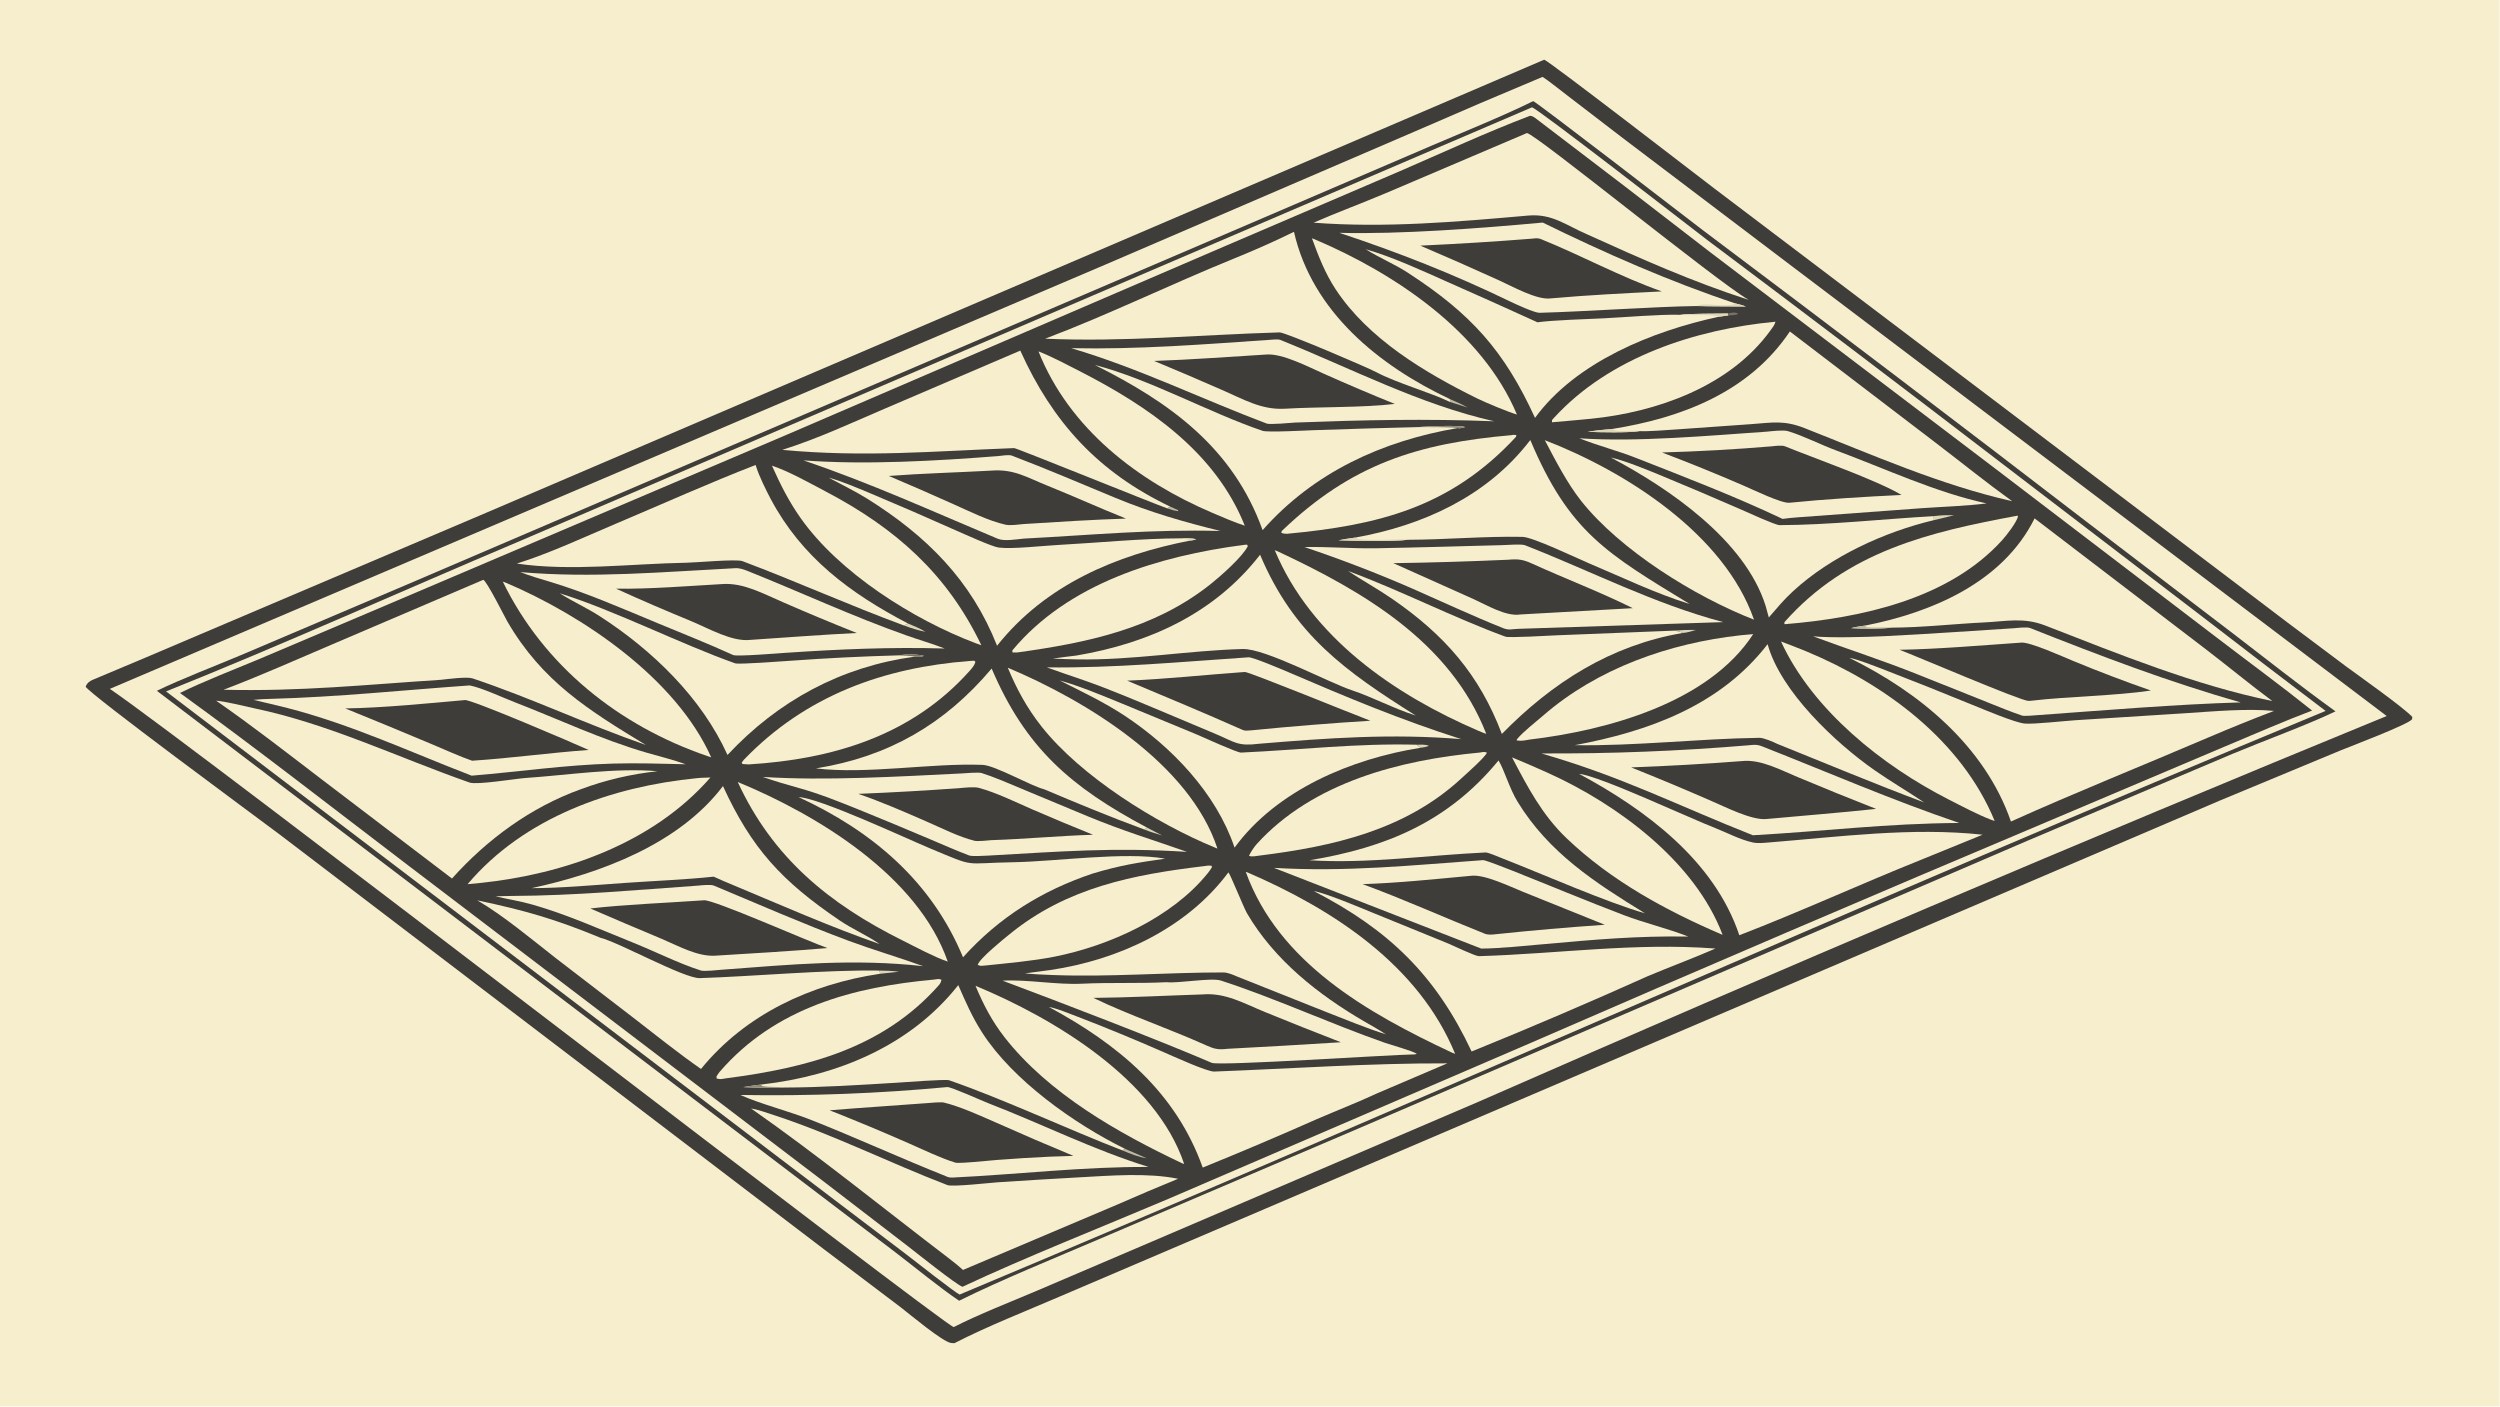
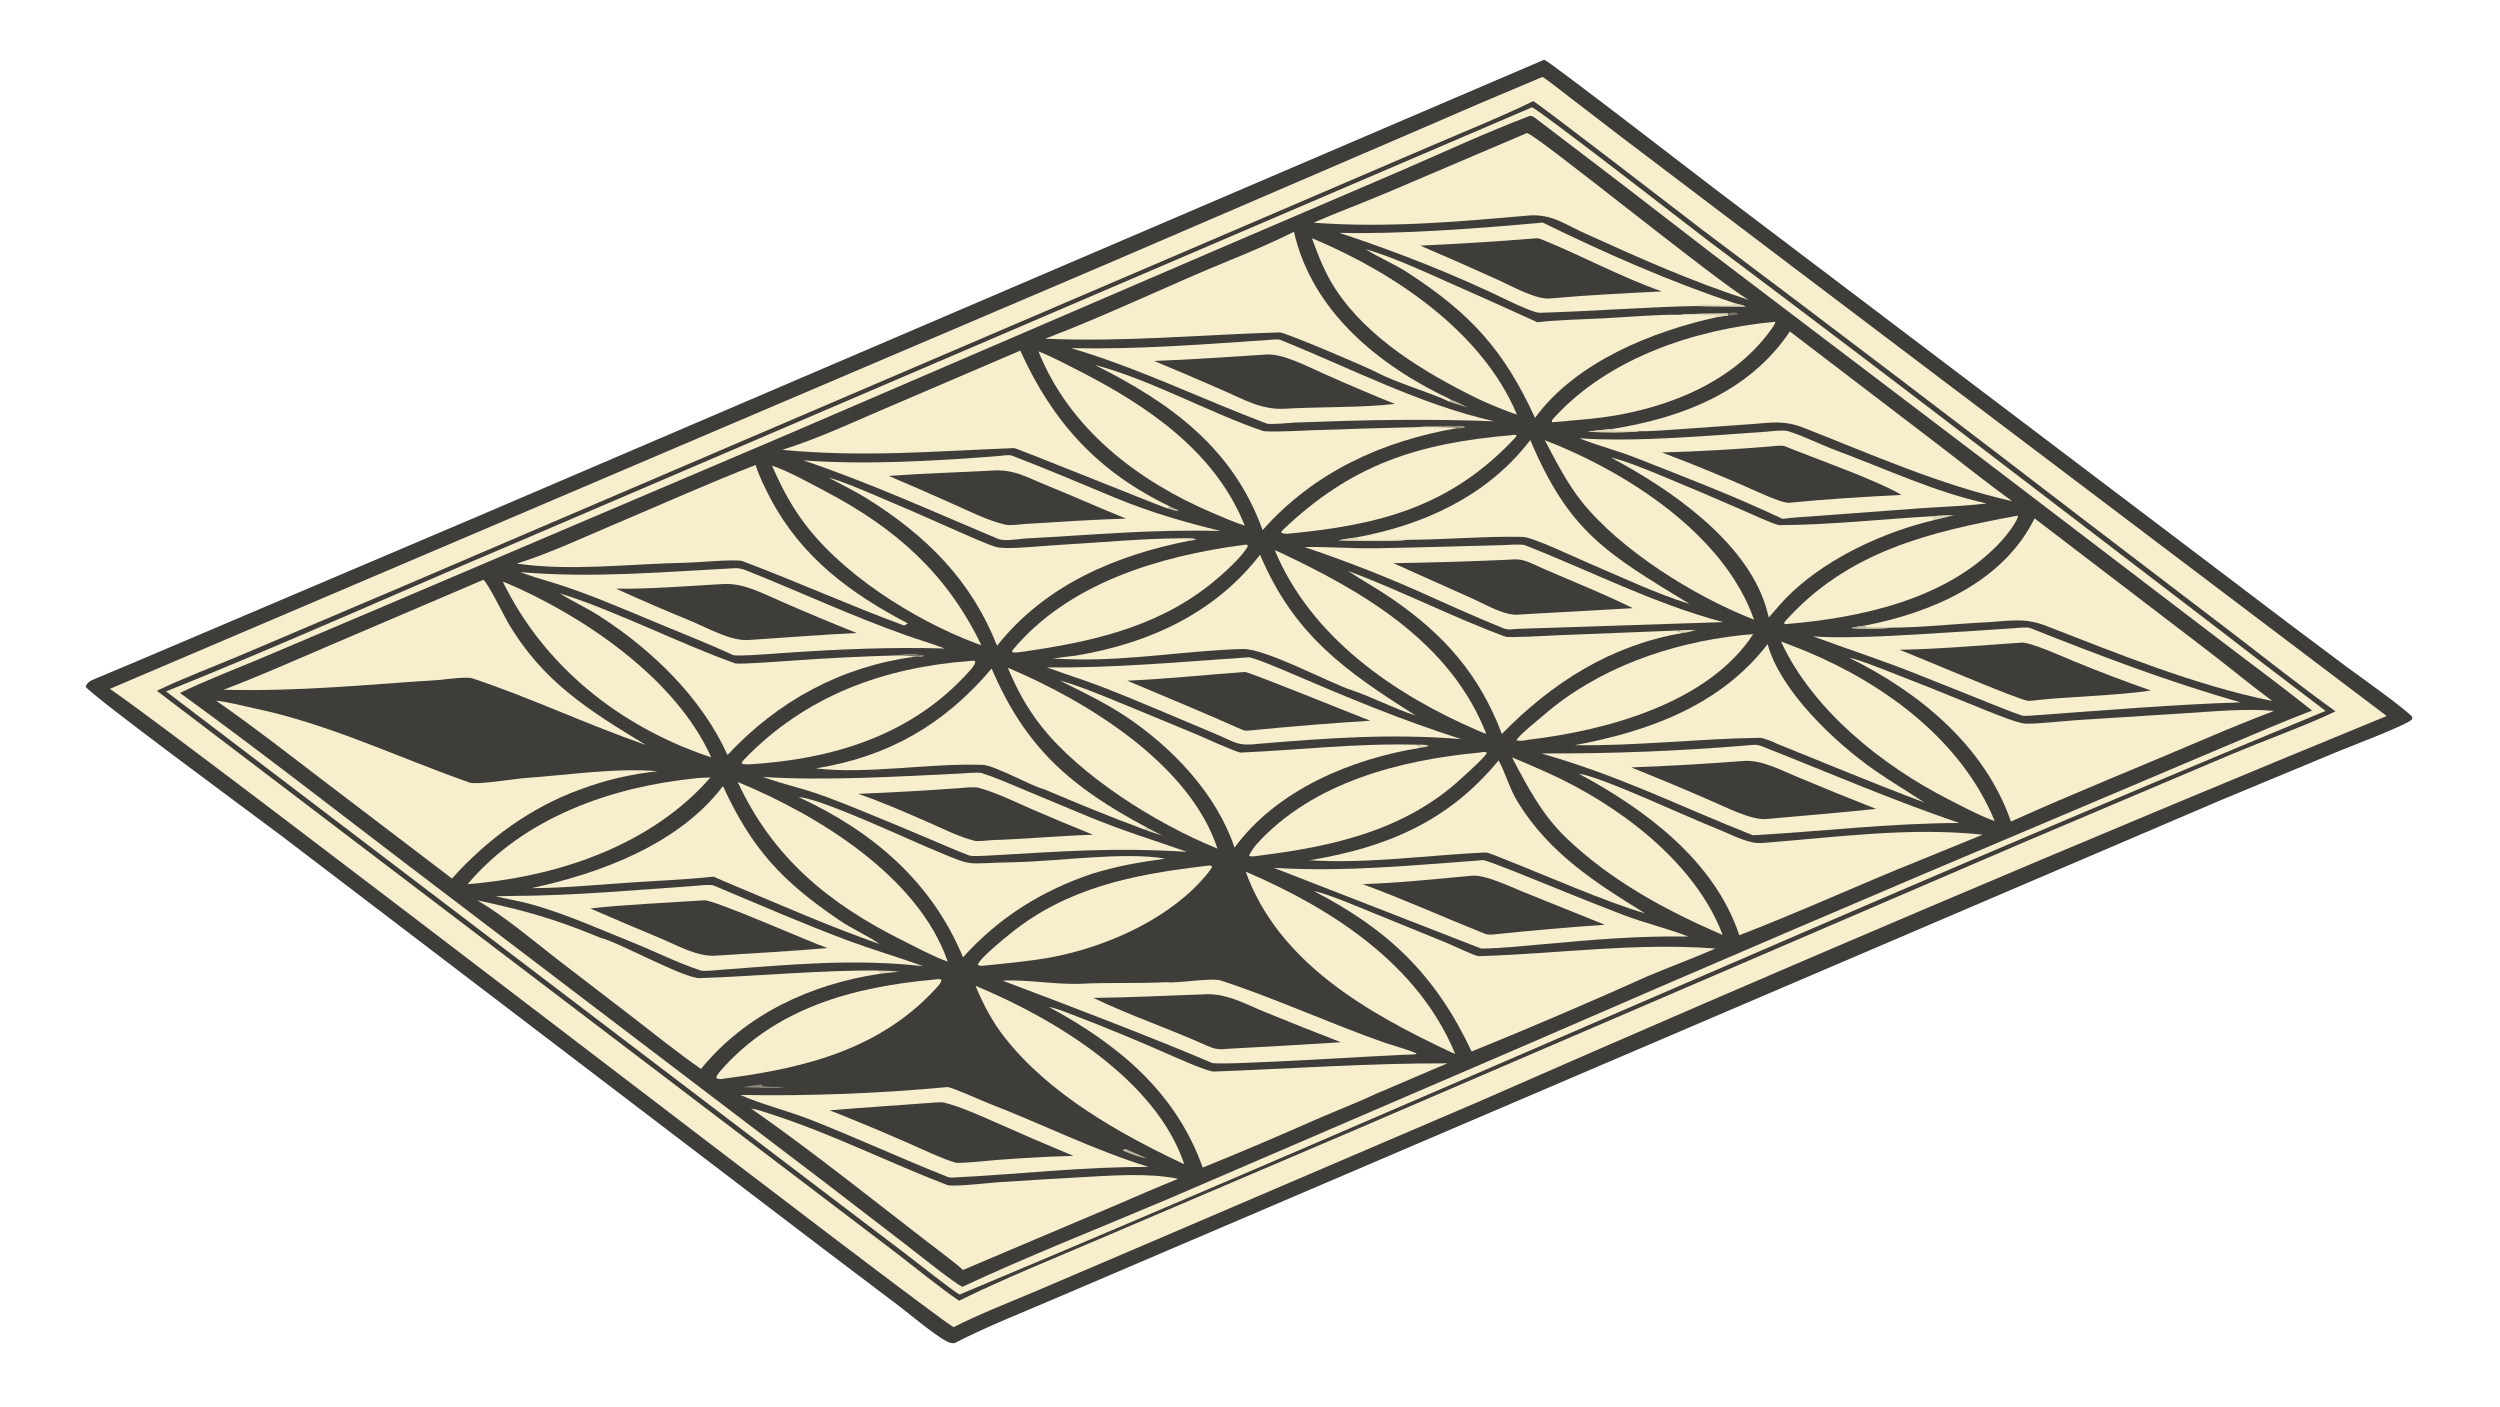
<svg xmlns="http://www.w3.org/2000/svg" width="3839" height="2160" viewBox="0 0 3839 2160">
-   <path fill="#F6EECC" transform="matrix(2.109 0 0 2.109 6.10352e-05 0)" d="M0 0L1820 0L1820 1024L0 1024L0 0Z" />
  <path fill="#3E3D3A" transform="matrix(2.109 0 0 2.109 6.10352e-05 0)" d="M1124.37 43.462C1127.79 44.337 1234.88 127.073 1248.66 137.552L1623.03 420.994C1651.21 442.504 1679.52 463.851 1707.95 485.031C1717.99 492.449 1748.95 514.241 1756.41 521.962L1756.3 523.658C1753.74 527.439 1711.19 543.539 1704.19 546.39L1616.51 582.822L921.95 879.81L772.366 943.71C747.604 954.393 718.62 965.758 694.924 977.996C694.402 977.975 693.881 977.954 693.359 977.933L692.635 977.871C686.696 977.398 661.848 956.474 655.399 951.532L599.543 909.313L203.928 607.832C188.038 595.897 64.181 504.722 62.358 499.948C63.456 497.255 65.18 495.949 67.808 494.851C93.778 483.994 119.772 472.991 145.645 461.929L354.319 373.217L1124.37 43.462Z" />
  <path fill="#F6EECC" transform="matrix(2.109 0 0 2.109 6.10352e-05 0)" d="M1123.17 55.973C1126.93 58.284 1137 66.334 1140.88 69.279L1181.28 100.293L1306.14 194.902L1737.77 521.334C1516.25 612.293 1295.84 705.916 1076.57 802.184L839.116 903.859L754.918 939.832C737.018 947.391 711.229 957.597 694.445 966.268C688.284 965.815 139.029 541.617 79.972 501.577L805.265 192.477L1030.23 95.688C1061.1 82.201 1092.09 68.963 1123.17 55.973Z" />
  <path fill="#3E3D3A" transform="matrix(2.109 0 0 2.109 6.10352e-05 0)" d="M1116.34 73.629C1118.91 74.353 1227.25 157.964 1239.47 167.301C1332.98 237.514 1426.09 308.26 1518.79 379.537L1625.88 461.254C1650.59 480.204 1675.26 499.774 1700.51 517.955C1679.97 527.85 1647.9 539.51 1625.5 548.892L1476.25 612.147L985.949 823.011L800.172 902.264C768.622 915.8 728.754 931.939 698.346 947.091C684.921 938.102 665.671 922.345 652.124 911.966L559.922 841.902L114.221 502.984C131.765 494.429 156.288 485.08 175.047 477.167L295.863 425.823L896.906 168.464L1042.55 105.977C1065.67 96.036 1094.1 84.64 1116.34 73.629Z" />
  <path fill="#F6EECC" transform="matrix(2.109 0 0 2.109 6.10352e-05 0)" d="M1115.46 78.147C1119.95 79.251 1230.46 165.127 1242.82 174.542C1314.49 228.27 1385.86 282.394 1456.94 336.913L1606.82 451.52C1635.53 473.703 1664.36 495.739 1693.3 517.629C1360.08 655.472 1031.09 803.293 698.692 942.585C694.887 940.787 665.711 917.803 659.794 913.267L568.087 843.629L120.898 503.428C205.395 469.593 292.764 430.2 376.91 394.627L1115.46 78.147Z" />
  <path fill="#3E3D3A" transform="matrix(2.109 0 0 2.109 6.10352e-05 0)" d="M1113.99 84.336C1116.05 84.345 1117.62 85.779 1119.3 87.036C1161.48 119.032 1203.49 151.257 1245.32 183.71L1453.54 341.781L1614.12 464.288C1637.2 481.97 1660.8 499.211 1683.47 517.369C1662.87 525.148 1641.12 534.685 1620.72 543.223L1491.28 598.042C1364.06 651.676 1237.15 706.024 1110.54 761.083L850.591 872.964C803.029 893.163 746.958 915.258 700.791 936.927C696.083 935.27 666.822 911.86 660.976 907.332L598.577 859.386L297.895 630.647C243.217 589.041 186.589 544.721 131.027 504.572C147.789 496.309 171.235 487.13 188.711 479.874L267.058 446.667L573.003 316.46L891.261 179.497L1019.14 124.687C1050.2 111.25 1082.39 96.294 1113.99 84.336Z" />
  <path fill="#F6EECC" transform="matrix(2.109 0 0 2.109 6.10352e-05 0)" d="M157.348 510.189C165.945 511.015 176.252 513.867 184.812 515.653C239.503 527.063 289.672 551.487 341.931 569.794C347.263 571.662 375.395 566.958 382.945 566.443C413.599 564.352 448.116 558.915 478.819 561.54C459.665 563.554 440.841 567.97 422.789 574.686C386.477 587.764 354.698 611.108 329.088 639.673L234.069 567.349C208.293 547.691 184.022 528.668 157.348 510.189Z" />
  <path fill="#F6EECC" transform="matrix(2.109 0 0 2.109 6.10352e-05 0)" d="M1481.42 377.454L1606.32 472.907C1622.63 485.406 1637.86 498.043 1654.54 510.446C1597.98 498.843 1543.04 476.388 1489.28 455.495C1473.46 449.349 1461.31 452.37 1444.89 453.184C1422.33 454.298 1399.37 456.939 1376.77 457.015C1369.89 458.027 1354.76 457.883 1347.78 457.367C1350.84 456.464 1354.99 455.955 1358.23 455.46C1406.76 445.859 1458.27 424.046 1481.42 377.454Z" />
  <path fill="#BEB9A1" transform="matrix(2.109 0 0 2.109 6.10352e-05 0)" d="M1347.78 457.367C1350.84 456.464 1354.99 455.955 1358.23 455.46L1358.78 456.559C1365.15 457.36 1370.94 456.404 1376.77 457.015C1369.89 458.027 1354.76 457.883 1347.78 457.367Z" />
  <path fill="#F6EECC" transform="matrix(2.109 0 0 2.109 6.10352e-05 0)" d="M351.851 422.186C354.192 422.551 367.451 449.123 369.332 452.374C394.648 496.124 428.634 517.175 470.259 542.438C427.527 527.602 386.853 508.243 344.059 493.941C339.976 492.576 326.054 494.436 321.024 494.975C265.862 498.538 219.182 503.551 162.759 502.225C188.826 492.352 215.893 480.255 241.609 469.298L351.851 422.186Z" />
  <path fill="#F6EECC" transform="matrix(2.109 0 0 2.109 6.10352e-05 0)" d="M546.817 807.065C551.809 807.875 559.306 810.556 564.776 812.357C607.192 826.322 648.363 847.005 689.863 862.9C693.495 864.29 720.836 861.249 726.094 860.877C745.92 859.543 765.755 858.336 785.598 857.257C808.449 855.998 835.576 853.741 857.802 858.292C843.207 864.254 828.691 870.408 814.258 876.754L701.154 924.678C697.964 921.734 693.957 918.55 690.475 915.895C642.779 879.528 595.956 841.434 546.817 807.065Z" />
  <path fill="#F6EECC" transform="matrix(2.109 0 0 2.109 6.10352e-05 0)" d="M1111.77 96.874C1118.14 97.441 1249.91 204.941 1273.22 218.339C1232.1 205.046 1194.86 188.456 1155.68 170.662C1140.22 164.054 1130.29 155.408 1112.67 156.959C1060.67 161.536 1008.63 166.124 956.445 162.133C973.048 154.893 991.956 147.842 1009.05 140.638L1111.77 96.874Z" />
  <path fill="#F6EECC" transform="matrix(2.109 0 0 2.109 6.10352e-05 0)" d="M1466.72 457.403C1469.36 457.164 1475.87 456.374 1478.19 457.291C1529.08 477.433 1578.71 496.48 1631.5 511.422C1584.02 512.806 1530.95 517.295 1483.41 520.724C1481.3 520.884 1473.95 521.586 1472.27 521.025C1463.84 518.195 1455.03 514.51 1446.75 511.216L1396.99 491.331C1369.81 480.453 1346.82 473.252 1320.15 463.329C1333.5 464.55 1358.04 463.871 1371.68 463.224C1403.21 461.725 1435.16 459.373 1466.72 457.403Z" />
  <path fill="#3E3D3A" transform="matrix(2.109 0 0 2.109 6.10352e-05 0)" d="M1471.24 467.936C1477.24 466.858 1502.33 478.331 1509.21 481.114C1527.97 488.88 1546.94 496.107 1566.11 502.785C1540.17 506.666 1506.17 507.047 1479.04 510.206C1478.57 510.243 1478.1 510.28 1477.62 510.317L1476.96 510.335C1471.65 510.509 1394.15 477.221 1383.06 473.121C1411.02 472.668 1443.12 469.862 1471.24 467.936Z" />
  <path fill="#F6EECC" transform="matrix(2.109 0 0 2.109 6.10352e-05 0)" d="M1346.57 479.036C1351.26 479.552 1365.63 485.244 1370.61 487.129C1392.62 495.618 1414.53 504.344 1436.35 513.307C1443.85 516.311 1467.27 526.291 1474.31 526.845C1481.26 527.393 1502.91 524.933 1511.2 524.408L1591.43 519.294C1611.79 517.986 1635.74 515.723 1655.76 517.626C1639.51 523.836 1623.38 530.36 1607.38 537.193C1560.39 557.326 1510.47 577.306 1464.2 598.167C1445.18 543.149 1397.36 503.954 1346.57 479.036Z" />
  <path fill="#F6EECC" transform="matrix(2.109 0 0 2.109 6.10352e-05 0)" d="M1273 542.667C1273.76 542.574 1274.42 542.505 1275.18 542.45L1276.11 542.388C1278.74 542.19 1280.49 542.433 1282.98 543.413C1330.91 562.307 1377.75 582.644 1426.56 599.223C1373.34 599.525 1328.41 605.259 1276.29 608.167C1220.75 586.208 1181.51 565.687 1122.28 548.593C1172.58 548.854 1222.87 546.877 1273 542.667Z" />
  <path fill="#3E3D3A" transform="matrix(2.109 0 0 2.109 6.10352e-05 0)" d="M1268.54 554.142C1282.22 552.717 1296.77 560.825 1309.47 566.037C1328.22 573.906 1347.07 581.55 1366.01 588.969C1339.05 591.86 1312.9 593.854 1285.98 596.357C1275.31 597.292 1256.62 587.706 1246.47 583.378C1227 574.852 1207.4 566.644 1187.66 558.756C1214.65 557.764 1241.61 556.226 1268.54 554.142Z" />
-   <path fill="#F6EECC" transform="matrix(2.109 0 0 2.109 6.10352e-05 0)" d="M341.966 499.068C350.828 500.77 365.791 507.827 374.556 511.216C406.542 523.584 437.741 538.422 470.738 548.014C480.21 550.768 490.059 553.147 499.292 556.473C481.32 556.07 464.387 555.47 446.403 555.975C411.631 556.953 377.843 561.93 343.399 564.788C298.949 547.658 255.534 527.37 209.24 515.507C201.023 513.401 192.756 511.526 184.501 509.573C188.814 509.117 193.345 508.956 197.689 508.836C245.965 507.508 293.838 502.482 341.966 499.068Z" />
  <path fill="#3E3D3A" transform="matrix(2.109 0 0 2.109 6.10352e-05 0)" d="M338.451 509.739C342.447 508.817 419.267 541.757 428.573 546.063C400.444 548.071 371.502 552.126 343.724 553.886C335.645 551.187 321.556 544.825 313.189 541.339C292.641 532.7 272.039 524.192 251.383 515.817C278.486 515.425 311.152 512.17 338.451 509.739Z" />
  <path fill="#F6EECC" transform="matrix(2.109 0 0 2.109 6.10352e-05 0)" d="M689.82 791.509C693.261 791.622 714.657 801.351 719.663 803.286C758.118 818.143 796.961 837.591 836.339 849.682C788.752 849.398 741.248 855.115 693.749 857.392C691.636 857.493 690.417 857.269 688.512 856.328C655.653 843.251 622.948 828.196 589.869 815.164C574.853 809.248 552.759 803.518 539.066 797.269C589.385 798.13 639.713 796.207 689.82 791.509Z" />
  <path fill="#3E3D3A" transform="matrix(2.109 0 0 2.109 6.10352e-05 0)" d="M675.115 803.19C677.646 802.974 685.237 802.277 687.343 802.8C699.707 805.875 713.434 812.232 725.107 817.316C743.808 825.672 762.623 833.771 781.547 841.61C761.033 842.044 729.464 844.002 709.024 846.085C706.629 846.262 697.289 847.064 695.574 846.533C684.466 843.093 672.04 836.97 661.277 832.298C642.365 823.977 623.294 816.02 604.076 808.431C627.582 806.46 651.527 805.013 675.115 803.19Z" />
  <path fill="#F6EECC" transform="matrix(2.109 0 0 2.109 6.10352e-05 0)" d="M1093.62 396.928C1096.9 396.807 1107.92 396.044 1110.23 396.947C1158.79 415.917 1203.91 439.521 1254.71 452.973L1106.2 457.839L1104.87 457.9C1100.62 458.059 1098.71 459.058 1094.37 457.323C1071.88 448.332 1049.9 438.019 1027.72 428.283C1002.18 417.177 976.182 407.182 949.785 398.325C965.991 397.938 984.713 399.495 1001.78 399.199C1032.47 398.667 1062.96 397.715 1093.62 396.928Z" />
  <path fill="#3E3D3A" transform="matrix(2.109 0 0 2.109 6.10352e-05 0)" d="M1098.09 407.556C1105.48 406.898 1108.87 407.328 1115.71 410.446C1139.65 421.355 1165.37 431.124 1188.86 442.82L1107.07 447.4C1096.48 449.067 1082.77 440.634 1072.74 436.133L1014.52 410.052C1042.39 409.642 1070.25 408.809 1098.09 407.556Z" />
  <path fill="#F6EECC" transform="matrix(2.109 0 0 2.109 6.10352e-05 0)" d="M1079.95 626.275C1082.28 626.488 1097.11 632.325 1100.09 633.507C1127.47 644.378 1154.7 655.819 1182.24 666.292C1197.45 672.078 1214.23 676.029 1229.31 681.933C1192.49 681.329 1160.94 684.127 1124.44 687.428C1111.54 688.595 1091.2 690.633 1078.53 690.686L927.57 631.909C980.048 635.048 1028.15 629.993 1079.95 626.275Z" />
  <path fill="#3E3D3A" transform="matrix(2.109 0 0 2.109 6.10352e-05 0)" d="M1070.89 637.703C1080.69 636.316 1099.49 645.573 1109.1 649.421L1168.47 673.341C1142.04 675.14 1115.65 677.428 1089.3 680.204C1086.38 680.517 1083.68 680.885 1080.87 679.767C1051.23 667.955 1022.1 654.746 992.131 643.755C1017.95 642.952 1045.07 640.076 1070.89 637.703Z" />
  <path fill="#F6EECC" transform="matrix(2.109 0 0 2.109 6.10352e-05 0)" d="M534.827 413.735C538.106 413.428 541.183 414.459 544.2 415.666C582.867 431.146 620.687 448.769 659.981 462.66C669.244 465.935 678.684 468.644 687.848 472.187C648.533 471.037 611.251 472.688 572.109 475.326C566.415 475.709 536.857 478.129 533.887 476.969C516.07 468.844 497.48 461.469 479.358 453.967C453.303 443.182 427.314 431.691 400.287 423.558C393.081 421.39 385.824 419.327 378.83 416.559C431.331 421.11 482.173 416.435 534.827 413.735Z" />
  <path fill="#3E3D3A" transform="matrix(2.109 0 0 2.109 6.10352e-05 0)" d="M525.791 425.276C541.433 424.111 555.959 432.452 570.259 438.552C587.977 446.294 605.822 453.74 623.787 460.889C598.308 462.143 571.839 464.235 546.314 465.912C532.963 467.426 516.269 457.668 503.567 452.405C485.272 444.824 466.572 436.895 448.582 428.629C472.559 429.004 501.551 426.643 525.791 425.276Z" />
  <path fill="#F6EECC" transform="matrix(2.109 0 0 2.109 6.10352e-05 0)" d="M761.002 246.611C806.981 229.214 852.364 206.989 897.985 188.468C912.568 182.548 928.084 175.764 942.152 168.774C955.364 226.859 1004 266.238 1055.74 290.603L1055.75 292.681C1041.62 285.787 1017.04 278.911 1002.22 271.048C994.901 267.165 935.656 241.905 931.695 242.021C874.432 243.711 818.52 249.154 761.002 246.611Z" />
  <path fill="#F6EECC" transform="matrix(2.109 0 0 2.109 6.10352e-05 0)" d="M975.174 169.527C1018.88 170.746 1078.99 166.155 1123.3 162.053C1167.76 183.91 1216.67 205.413 1263.63 220.945C1266.26 221.611 1268.64 222.152 1271.16 223.179C1259.43 223.079 1247.17 223.15 1235.49 222.823C1205.49 223.196 1153.23 226.931 1120.92 227.755C1117.38 227.845 1103.15 221.267 1099.4 219.451C1058.28 199.533 1018.48 183.906 975.174 169.527Z" />
  <path fill="#DDD6B8" transform="matrix(2.109 0 0 2.109 6.10352e-05 0)" d="M1263.63 220.945C1266.26 221.611 1268.64 222.152 1271.16 223.179C1259.43 223.079 1247.17 223.15 1235.49 222.823C1239.63 219.755 1258.91 224.307 1263.63 220.945Z" />
  <path fill="#3E3D3A" transform="matrix(2.109 0 0 2.109 6.10352e-05 0)" d="M1116.15 173.722C1118.12 173.437 1120.01 173.3 1121.9 174.061C1151.33 185.951 1180.04 201.67 1210 212.174C1183.78 213.516 1155.34 214.877 1129.29 217.259C1119.03 218.651 1101.38 208.592 1091.29 204.047C1072.34 195.417 1053.29 187.019 1034.14 178.854C1062.2 177.529 1088.1 175.962 1116.15 173.722Z" />
  <path fill="#F6EECC" transform="matrix(2.109 0 0 2.109 6.10352e-05 0)" d="M956.63 648.829C965.241 650.205 991.072 661.139 999.683 664.66L1054.69 687.086C1058.04 688.476 1074.32 696.277 1076.81 696.202C1134.98 694.451 1190.47 686.198 1249.05 690.655C1233.95 697.287 1215.68 704.07 1199.93 710.692C1157.46 729.791 1114.65 748.102 1071.51 765.617C1045.38 709.926 1011.01 676.903 956.63 648.829Z" />
  <path fill="#F6EECC" transform="matrix(2.109 0 0 2.109 6.10352e-05 0)" d="M909.007 478.604C911.872 478.232 933.946 487.637 938.042 489.4C979.994 507.452 1020.38 524.338 1063.95 538.163C1013.05 534.001 967.442 537.337 916.535 541.557C901.149 543.508 899.148 540.33 885.262 534.47L849.236 519.306C829.303 511.002 809.273 502.329 788.88 495.216C779.973 492.109 771.054 489.184 762.189 485.94C811.984 486.461 859.436 481.929 909.007 478.604Z" />
  <path fill="#3E3D3A" transform="matrix(2.109 0 0 2.109 6.10352e-05 0)" d="M906.383 489.278C909.059 488.976 987.493 520.985 997.774 524.765C968.998 526.559 940.258 528.881 911.567 531.729C911.221 531.752 910.875 531.773 910.529 531.792C908.438 531.886 906.764 532.341 904.759 531.451C876.892 519.084 848.782 507.389 820.695 495.597C848.098 494.53 878.625 491.253 906.383 489.278Z" />
  <path fill="#F6EECC" transform="matrix(2.109 0 0 2.109 6.10352e-05 0)" d="M730.003 714.042C747.996 713.033 769.233 717.167 787.922 716.252C808.225 715.258 828.855 716.212 849.283 715.156C858.082 716.12 881.987 711.691 888.992 713.97C928.623 726.866 968.248 745.222 1007.78 759.072C1013.05 760.917 1029.58 765.509 1031.6 767.346L1030.15 767.708C1011.63 767.992 887.914 776.27 882.336 773.874C843.25 757.083 773.482 730.338 730.003 714.042Z" />
  <path fill="#3E3D3A" transform="matrix(2.109 0 0 2.109 6.10352e-05 0)" d="M875.642 724.055C892.271 722.63 905.847 730.691 921.105 736.9C939.44 744.4 957.845 751.727 976.317 758.881C948.815 760.631 921.303 762.22 893.782 763.65C887.083 764.469 884.168 763.813 878.035 761.05C851.301 749.004 822.383 739.252 796.069 726.581C822.328 726.36 849.307 724.885 875.642 724.055Z" />
  <path fill="#F6EECC" transform="matrix(2.109 0 0 2.109 6.10352e-05 0)" d="M1286.49 314.295C1290.59 313.911 1298.43 312.876 1302.05 313.987C1313.56 317.517 1325.54 323.738 1336.81 327.92C1372.13 341.029 1409.74 358.678 1446.5 366.541C1432.07 368.401 1414.21 368.947 1399.41 370.017L1309.23 376.653C1305.58 376.832 1301.57 377.391 1297.9 377.823C1263.58 361.487 1226.96 347.491 1191.59 333.563C1177.98 328.202 1163.66 324.56 1149.95 319.135C1191.74 322.005 1243.96 317.214 1286.49 314.295Z" />
  <path fill="#3E3D3A" transform="matrix(2.109 0 0 2.109 6.10352e-05 0)" d="M1290.15 324.961C1292.52 324.676 1297.52 324.092 1299.58 324.93C1320.28 333.343 1367.14 349.857 1384.52 360.396C1358.88 361.589 1328.47 363.485 1303 366.055C1297.38 366.786 1275.92 356.305 1269.5 353.571C1249.9 345.076 1230.1 337.034 1210.13 329.452C1236.84 328.706 1263.52 327.209 1290.15 324.961Z" />
  <path fill="#F6EECC" transform="matrix(2.109 0 0 2.109 6.10352e-05 0)" d="M569.594 327.561C596.163 319.107 618.355 308.622 643.818 297.728L742.892 255.279C766.484 307.618 799.767 343.908 852.058 368.886L849.964 370.185C837.856 365.841 740.095 326.205 738.442 326.268C679.36 328.508 629.731 333.158 569.594 327.561Z" />
  <path fill="#F6EECC" transform="matrix(2.109 0 0 2.109 6.10352e-05 0)" d="M347.526 655.572C381.779 662.758 404.56 669.285 437.277 682.85C450.243 685.969 498.271 712.55 509.522 712.191C548.269 710.956 601.628 706.04 640.263 706.702C640.677 707.992 640.872 707.895 640.669 709.029C590.522 716.502 542.864 738.429 510.396 778.334C494.396 767.231 475.653 752.257 460.271 740.351L404.329 697.363C386.919 683.777 366.358 666.489 347.526 655.572Z" />
  <path fill="#F6EECC" transform="matrix(2.109 0 0 2.109 6.10352e-05 0)" d="M1149.79 563.476C1164.05 564.667 1231.51 596.274 1249.35 603.099C1258.07 606.564 1266.9 611.336 1276.08 613.371C1279.8 614.197 1283.85 613.745 1287.46 613.456C1339.44 609.301 1391.52 602.188 1443.59 607.756L1398.55 626.108C1354.52 643.755 1310.83 663.865 1266.43 680.964C1248.27 626.545 1198.05 589.445 1149.79 563.476Z" />
  <path fill="#F6EECC" transform="matrix(2.109 0 0 2.109 6.10352e-05 0)" d="M508.657 644.807C511.143 644.49 517.673 643.942 519.795 644.828C552.482 658.473 584.943 672.771 618.164 685.102C635.966 691.71 654.285 697.038 672.203 703.49C621.71 697.868 576.31 702.272 525.877 706.047C522.862 706.315 512.7 707.412 510.317 706.649C494.106 701.455 477.377 692.963 461.447 686.555C437.053 676.743 413.451 666.08 388.147 658.794C378.674 656.067 370.211 654.835 360.806 652.638C365.012 652.53 369.28 652.362 373.482 652.342C418.573 652.135 463.689 647.985 508.657 644.807Z" />
  <path fill="#3E3D3A" transform="matrix(2.109 0 0 2.109 6.10352e-05 0)" d="M512.515 655.52C518.858 654.532 589.353 685.853 602.503 690.291C575.775 692.589 547.637 694.174 520.788 695.844C507.884 696.658 493.858 688.703 481.843 683.624C464.447 676.352 447.097 668.969 429.795 661.475C454.059 658.643 487.475 657.288 512.515 655.52Z" />
  <path fill="#F6EECC" transform="matrix(2.109 0 0 2.109 6.10352e-05 0)" d="M923.9 247.486C925.953 247.314 930.459 246.794 932.263 247.518C983.45 268.045 1033.82 294.547 1087.91 306.731C1037.62 304.823 993.471 305.763 943.075 307.666C939.779 307.948 924.516 309.231 922.446 308.451C874.85 290.525 828.927 267.948 779.941 253.516C828.509 254.533 875.525 250.783 923.9 247.486Z" />
  <path fill="#3E3D3A" transform="matrix(2.109 0 0 2.109 6.10352e-05 0)" d="M921.808 258.154C933.601 257.063 952.751 267.23 964.011 272.175C981.057 279.79 998.238 287.098 1015.55 294.096C992.976 296.874 959.429 296.152 935.467 297.604C918.503 298.538 905.761 290.865 890.481 284.239C873.838 276.918 857.117 269.774 840.322 262.81C866.958 261.909 895.091 259.786 921.808 258.154Z" />
  <path fill="#F6EECC" transform="matrix(2.109 0 0 2.109 6.10352e-05 0)" d="M376.339 410.356C401.237 402.45 424.792 391.303 448.732 381.189C482.228 367.037 516.37 351.649 550.202 338.544C550.312 338.939 550.428 339.333 550.55 339.724C552.644 346.474 557.692 356.741 561.016 363.025C583.673 405.854 619.192 432.077 661.087 453.969L658.292 455.466C618.651 440.844 579.964 423.424 540.553 408.561C536.231 406.931 506.528 409.622 499.965 409.731C460.174 410.392 415.78 416.159 376.339 410.356Z" />
  <path fill="#F6EECC" transform="matrix(2.109 0 0 2.109 6.10352e-05 0)" d="M763.818 733.265C767.72 733.54 779.808 738.449 784.086 740.075C805.372 748.266 826.463 756.953 847.343 766.129C854.097 769.02 878.927 780.421 884.139 780.224C940.84 778.081 997.055 774.061 1053.84 774.241L1002.64 796.1C989.084 802.462 972.674 808.86 958.667 814.923C931.208 827.1 903.555 838.838 875.72 850.13C856.078 794.886 813.85 760.28 763.818 733.265Z" />
  <path fill="#F6EECC" transform="matrix(2.109 0 0 2.109 6.10352e-05 0)" d="M699.905 563.172C702.717 562.984 712.508 562.166 714.696 562.856C724.073 565.812 733.912 570.143 743.029 573.952L791.674 594.229C819.033 605.511 837.225 610.743 864.303 620.257C810.425 616.826 773.281 619.97 719.315 622.989C716.487 623.115 707.773 623.69 705.62 622.871C696.177 619.278 686.487 615.011 677.189 611.06C660.137 603.807 643.025 596.694 625.856 589.722C611.269 583.859 596.846 577.96 581.683 573.768C572.888 571.336 564.01 568.709 555.399 565.696C600.507 568.643 654.484 565.405 699.905 563.172Z" />
  <path fill="#3E3D3A" transform="matrix(2.109 0 0 2.109 6.10352e-05 0)" d="M699.357 573.778C702.794 573.49 709.407 572.766 712.646 573.642C725.465 577.107 739.138 583.869 751.394 589.23C766.124 595.612 780.937 601.804 795.827 607.803C771.567 608.523 746.451 610.926 721.845 611.73C719.289 611.973 711.784 612.741 709.634 612.204C698.017 609.304 685.457 602.874 674.397 598.058C657.912 590.88 641.924 583.878 624.946 578.02C649.772 577.021 674.579 575.607 699.357 573.778Z" />
  <path fill="#F6EECC" transform="matrix(2.109 0 0 2.109 6.10352e-05 0)" d="M1173.81 312.339C1224.16 304.35 1273.64 285.569 1303.23 241.351L1409.14 322.199C1427.85 336.462 1445.98 351.14 1465.12 364.954C1412.62 353.026 1364.01 331.448 1314.1 311.791C1298.81 305.767 1290.75 307.694 1274.95 308.837L1220.71 312.667C1215.14 313.037 1198.72 314.33 1193.92 313.897C1185.9 315.237 1164.14 314.758 1156.02 314.414C1162.19 313.386 1167.59 312.9 1173.81 312.339Z" />
  <path fill="#DDD6B8" transform="matrix(2.109 0 0 2.109 6.10352e-05 0)" d="M1156.02 314.414C1162.19 313.386 1167.59 312.9 1173.81 312.339C1177.05 315.128 1188.19 312.965 1193.92 313.897C1185.9 315.237 1164.14 314.758 1156.02 314.414Z" />
  <path fill="#F6EECC" transform="matrix(2.109 0 0 2.109 6.10352e-05 0)" d="M726.815 332.074C729.198 331.782 734.643 330.936 736.773 331.749C762.126 341.422 787.165 352.17 812.256 362.554C837.698 373.084 862.013 380.042 888.653 386.626C838.296 385.251 795.689 389.542 745.571 392.155C740.074 392.652 731.294 394.291 726.469 392.268C678.993 372.367 633.856 351.719 584.994 335.209C629.401 338.606 682.079 335.614 726.815 332.074Z" />
  <path fill="#3E3D3A" transform="matrix(2.109 0 0 2.109 6.10352e-05 0)" d="M721.75 342.667C738.255 341.376 747.433 347.505 762.361 353.507C781.648 361.261 800.536 369.879 819.853 377.586C795.623 378.38 769.604 380.005 745.381 381.562C741.984 381.923 735.402 382.764 732.347 382.087C719.768 379.303 705.881 372.286 694.017 367.014C678.472 360.029 662.855 353.207 647.167 346.549C670.648 344.721 697.879 343.992 721.75 342.667Z" />
  <path fill="#F6EECC" transform="matrix(2.109 0 0 2.109 6.10352e-05 0)" d="M797.117 265.714C836.987 276.083 880.073 300.33 919.241 313.677C923.013 314.963 950.359 313.428 956.349 313.235C981.693 312.352 1007.04 311.602 1032.39 310.984C1036.77 310.392 1064.21 309.395 1066.78 310.984C1064.98 311.426 1063 312.142 1061.28 311.691C1006.49 321.034 956.496 343.9 919.328 386.007C897.827 326.063 851.949 293.086 797.117 265.714Z" />
  <path fill="#8E8A7B" transform="matrix(2.109 0 0 2.109 6.10352e-05 0)" d="M1032.39 310.984C1036.77 310.392 1064.21 309.395 1066.78 310.984C1064.98 311.426 1063 312.142 1061.28 311.691C1053.35 310.85 1040.62 311.067 1032.39 310.984Z" />
-   <path fill="#F6EECC" transform="matrix(2.109 0 0 2.109 6.10352e-05 0)" d="M894.425 635.198C895.64 636.142 905.547 660.863 908.034 665.107C927.942 699.076 959.912 724.252 993.496 743.824C998.878 746.961 1003.94 749.658 1009 753.086C996.03 749.05 978.898 742.067 966.051 737.021L900.865 711.079C897.955 709.804 893.91 708.055 890.722 708.053C849.302 708.033 807.866 711.531 766.422 709.933C759.659 709.672 753.038 709.41 746.287 708.738C752.431 707.973 758.57 707.162 764.702 706.303C814.153 699.01 864.02 676.073 894.425 635.198Z" />
  <path fill="#F6EECC" transform="matrix(2.109 0 0 2.109 6.10352e-05 0)" d="M725.981 470.17C707.17 422.544 674.808 390.34 631.761 363.301C622.871 357.717 612.718 352.872 603.384 347.801C612.412 350.162 624.474 355.39 633.225 358.986C654.471 367.903 675.612 377.068 696.644 386.481C701.974 388.81 722.605 398.172 727.264 398.708C737.488 399.884 758.738 397.436 769.825 396.835C800.098 395.195 830.365 392.051 860.676 391.965C863.773 391.98 868.208 391.806 871.046 392.658C869.676 393.022 868.299 393.517 866.927 393.532C812.6 404.099 761.179 425.782 725.981 470.17Z" />
  <path fill="#DDD6B8" transform="matrix(2.109 0 0 2.109 6.10352e-05 0)" d="M860.676 391.965C863.773 391.98 868.208 391.806 871.046 392.658C869.676 393.022 868.299 393.517 866.927 393.532L860.676 391.965Z" />
  <path fill="#F6EECC" transform="matrix(2.109 0 0 2.109 6.10352e-05 0)" d="M1117.67 304.253C1095.25 255.357 1071.23 228.562 1025.13 198.606C1015.47 192.332 1004.19 187.644 994.325 181.457C1013.37 186.852 1035.56 197.08 1053.55 205.104C1075.58 214.829 1097.55 224.683 1119.46 234.666C1130.78 233.076 1155.71 232.365 1168.05 231.753C1184.15 230.955 1208.11 228.811 1223.42 229.201C1230.2 228.273 1250.09 228.396 1258.13 228.279L1258.45 229.611L1251.14 230.711C1203.36 241.035 1147.49 263.436 1117.67 304.253Z" />
  <path fill="#DDD6B8" transform="matrix(2.109 0 0 2.109 6.10352e-05 0)" d="M1223.42 229.201C1230.2 228.273 1250.09 228.396 1258.13 228.279L1258.45 229.611L1251.14 230.711C1248.29 228.472 1229.85 229.939 1223.42 229.201Z" />
-   <path fill="#F6EECC" transform="matrix(2.109 0 0 2.109 6.10352e-05 0)" d="M555.028 789.585C609.632 783.259 662.589 761.605 697.441 717.645L697.735 717.272C703.194 729.718 707.871 740.575 715.284 752.075C737.544 786.61 782.259 818.343 819.134 836.485L817.243 837.637C778.953 822.873 730.587 800.247 691.066 786.551C688.536 785.674 657.889 788.041 652.73 788.356C625.397 790.024 598.479 791.774 570.971 791.866C563.356 792.455 548.77 791.932 541.254 791.551C545.689 790.706 550.526 790.172 555.028 789.585Z" />
  <path fill="#8E8A7B" transform="matrix(2.109 0 0 2.109 6.10352e-05 0)" d="M541.254 791.551C545.689 790.706 550.526 790.172 555.028 789.585L554.442 790.643C560.346 791.9 565.575 791.018 570.971 791.866C563.356 792.455 548.77 791.932 541.254 791.551Z" />
  <path fill="#F6EECC" transform="matrix(2.109 0 0 2.109 6.10352e-05 0)" d="M581.476 580.399C596.594 580.92 659.536 610.356 677.405 617.814C711.533 632.059 700.409 628.419 737.857 627.802C768.914 627.29 819.201 619.975 848.383 625.207C827.826 628.138 815.387 630.129 795.539 636.056C758.581 648.483 727.434 667.887 701.19 697.017C678.262 641.64 635.032 605.106 581.476 580.399Z" />
  <path fill="#F6EECC" transform="matrix(2.109 0 0 2.109 6.10352e-05 0)" d="M529.701 549.695C510.85 507.933 474.847 473.292 436.738 448.697C427.268 442.585 416.974 437.992 407.495 431.98C447.025 444.216 495.598 468.945 535.281 482.982C537.992 483.94 570.685 481.415 575.499 481.112C601.641 479.21 627.823 477.901 654.025 477.187C660.967 476.183 665.809 476.131 672.69 477.439C671.35 478.567 668.043 478.255 666.191 478.095C612.283 485.412 566.621 510.224 529.701 549.695Z" />
  <path fill="#777367" transform="matrix(2.109 0 0 2.109 6.10352e-05 0)" d="M654.025 477.187C660.967 476.183 665.809 476.131 672.69 477.439C671.35 478.567 668.043 478.255 666.191 478.095C663.423 477.483 657.111 477.342 654.025 477.187Z" />
  <path fill="#F6EECC" transform="matrix(2.109 0 0 2.109 6.10352e-05 0)" d="M1093.53 534.394C1077.09 490.982 1051.61 462.14 1013.45 435.886C1003 428.695 992.044 422.713 981.527 415.742C1019.46 429.739 1058.16 449.645 1096.13 463.563C1098.82 464.552 1128.79 462.777 1133.87 462.562L1219.35 459.163C1221.12 459.535 1223.88 459.926 1225.3 460.864C1172.87 469.754 1130.14 497 1093.53 534.394Z" />
  <path fill="#F6EECC" transform="matrix(2.109 0 0 2.109 6.10352e-05 0)" d="M771.515 495.446C785.605 499.292 803.075 506.612 816.73 512.19L870.44 534.399C875.551 536.563 900.804 548.099 903.614 547.97C946.628 545.999 988.221 541.081 1031.55 542.241L1034.32 544.476C984.249 552.412 929.659 575.081 898.912 617.172C885.522 577.497 853.097 543.711 818.637 520.962C804.233 511.452 787.009 503.218 771.515 495.446Z" />
  <path fill="#F6EECC" transform="matrix(2.109 0 0 2.109 6.10352e-05 0)" d="M917.491 403.921C942.222 462.494 979.754 488.776 1030.79 520.986C1015.58 516.249 998.398 507.223 984.992 502.828C967.286 497.024 921.48 472.118 904.793 472.561C865.415 473.606 824.334 480.856 784.413 480.109C778.611 480.071 772.326 479.742 766.485 479.54C771.931 478.672 778.127 478.022 783.651 477.326C836.402 468.41 884.142 446.856 917.491 403.921Z" />
  <path fill="#F6EECC" transform="matrix(2.109 0 0 2.109 6.10352e-05 0)" d="M722.043 486.778C746.733 544.652 779.636 573.062 835.334 602.696L833.149 603.953C808.159 594.769 784.82 585.055 760.248 574.684C750.414 572.205 724.508 557.279 715.491 556.925C677.887 555.448 631.184 563.947 594.09 559.483C646.854 550.998 687.788 527.377 722.043 486.778Z" />
  <path fill="#F6EECC" transform="matrix(2.109 0 0 2.109 6.10352e-05 0)" d="M986.534 391.473C1036.26 382.554 1082.97 361.306 1114.24 320.391C1142.59 387.685 1170.13 403.084 1230.4 439.871C1204.67 431.799 1181.63 420.558 1156.97 410.169C1147.87 406.332 1116.15 391.049 1108.53 390.897C1081.21 390.35 1052.65 392.939 1025.06 393.027C1015.6 394.4 984.775 393.817 974.57 393.403C978.502 392.59 982.555 392.053 986.534 391.473Z" />
  <path fill="#DDD6B8" transform="matrix(2.109 0 0 2.109 6.10352e-05 0)" d="M974.57 393.403C978.502 392.59 982.555 392.053 986.534 391.473C991.116 394.69 1016.64 392.048 1025.06 393.027C1015.6 394.4 984.775 393.817 974.57 393.403Z" />
  <path fill="#F6EECC" transform="matrix(2.109 0 0 2.109 6.10352e-05 0)" d="M1287.03 469.04C1296.5 503.477 1336.47 540.946 1364.84 560.772C1376.62 568.997 1389.11 576.249 1401.01 584.279C1365.55 570.936 1329.33 555.862 1294.13 541.654C1290.86 540.099 1284.32 537.172 1280.88 537.221C1236.14 537.858 1191.46 543.251 1146.59 542.583C1200.19 532.605 1252.49 513.82 1287.03 469.04Z" />
  <path fill="#F6EECC" transform="matrix(2.109 0 0 2.109 6.10352e-05 0)" d="M526.406 572.357C547.302 617.893 569.301 641.677 611.481 670.264C620.298 676.24 630.986 680.927 639.591 686.809L640.398 687.367C604.521 674.849 568.607 659.004 533.471 644.294C528.953 642.537 524.111 640.281 519.64 638.31C499.684 640.457 475.424 641.44 455.133 642.861C434.113 644.334 407.898 646.706 387.114 646.667C437.172 635.847 494.363 614.683 526.406 572.357Z" />
  <path fill="#F6EECC" transform="matrix(2.109 0 0 2.109 6.10352e-05 0)" d="M1091.11 553.695C1095.46 560.928 1099.01 573.991 1104.93 583.69C1127.77 621.056 1161.51 642.712 1197.74 664.995C1169.66 656.976 1122.82 636.284 1093.72 624.925C1091.47 624.012 1083.5 620.604 1081.62 620.692C1039.13 622.681 996.165 629.044 953.461 626.371C1009.17 617.171 1054.47 598.336 1091.11 553.695Z" />
  <path fill="#F6EECC" transform="matrix(2.109 0 0 2.109 6.10352e-05 0)" d="M928.18 400.638C928.855 400.868 929.563 401.098 930.208 401.4C992.38 430.488 1056.08 467.383 1082.19 534.357C1080.62 533.866 1078.1 532.814 1076.53 532.142C1015.04 505.691 954.687 464.179 928.18 400.638Z" />
  <path fill="#F6EECC" transform="matrix(2.109 0 0 2.109 6.10352e-05 0)" d="M955.25 173.512C955.903 173.732 956.427 173.907 957.064 174.177C1015.37 198.886 1079.24 241.495 1104.49 301.817C1098.62 300.213 1081.19 292.893 1075.62 290.143C1037.52 271.334 996.483 246.9 972.651 210.876C964.837 199.065 959.998 186.482 955.25 173.512Z" />
  <path fill="#F6EECC" transform="matrix(2.109 0 0 2.109 6.10352e-05 0)" d="M907.049 634.775C907.54 634.954 908.031 635.133 908.522 635.312C970.65 662.155 1032.95 702.604 1059.53 767.349C1058.55 767.004 1057.59 766.614 1056.64 766.182C995.916 737.622 930.975 701.07 907.049 634.775Z" />
  <path fill="#F6EECC" transform="matrix(2.109 0 0 2.109 6.10352e-05 0)" d="M1124.81 320.509C1183.98 343.343 1255.51 388.987 1277.12 451.201C1234.07 434.448 1179.62 400.575 1151.14 364.564C1141.05 351.808 1132.42 334.972 1124.81 320.509Z" />
  <path fill="#F6EECC" transform="matrix(2.109 0 0 2.109 6.10352e-05 0)" d="M1296.79 467.091C1303.04 469.413 1309.25 471.836 1315.42 474.358C1372.46 498.175 1428.21 539.034 1452.37 597.784C1451.47 597.494 1450.57 597.183 1449.69 596.851C1440.31 593.309 1428.11 586.838 1419.03 582.216C1370.98 557.766 1319.88 517.289 1296.79 467.091Z" />
  <path fill="#F6EECC" transform="matrix(2.109 0 0 2.109 6.10352e-05 0)" d="M562.064 339.048C574.537 343.226 589.762 351.829 601.561 358.046C652.168 384.712 689.605 417.782 714.548 469.814C713.205 469.362 711.871 468.886 710.546 468.385C665.044 451.231 610.943 416.977 582.978 377.253C574.146 364.708 568.317 352.993 562.064 339.048Z" />
  <path fill="#F6EECC" transform="matrix(2.109 0 0 2.109 6.10352e-05 0)" d="M733.779 486.182C790.925 510.196 866.235 556.121 886.457 617.88C885.951 617.68 885.447 617.477 884.945 617.271C841.872 599.618 787.07 565.317 758.445 529.083C747.772 515.574 740.369 501.951 733.779 486.182Z" />
  <path fill="#F6EECC" transform="matrix(2.109 0 0 2.109 6.10352e-05 0)" d="M1172.87 333.142C1182.93 335.308 1197.87 341.534 1207.8 345.554C1228.03 353.896 1248.17 362.455 1268.22 371.229C1272.86 373.235 1292.67 382.377 1295.76 382.367C1332.09 382.251 1371.91 377.831 1408.02 375.812L1408.11 378.725C1372.1 387.261 1333.02 405.193 1305.65 430.387C1298.11 437.334 1294.44 442.146 1287.9 449.576C1287.22 446.823 1286.47 444.087 1285.65 441.371C1270.74 393.344 1214.95 355.349 1172.87 333.142Z" />
  <path fill="#F6EECC" transform="matrix(2.109 0 0 2.109 6.10352e-05 0)" d="M537.173 569.4C595.101 593.278 668.506 637.848 690.069 700.166C680.274 696.875 666.699 689.511 657.28 684.825C603.738 658.188 562.565 624.517 537.173 569.4Z" />
  <path fill="#F6EECC" transform="matrix(2.109 0 0 2.109 6.10352e-05 0)" d="M1100.94 551.475C1109.63 555.041 1118.25 558.764 1126.81 562.642C1177.46 585.447 1233.98 627.081 1254.23 680.577C1253.98 680.507 1253.73 680.437 1253.47 680.368C1212.7 662.825 1173.02 641.229 1140.69 610.37C1122.71 593.21 1112.33 573.09 1100.94 551.475Z" />
  <path fill="#F6EECC" transform="matrix(2.109 0 0 2.109 6.10352e-05 0)" d="M756.14 255.851C765.363 259.415 777.368 265.753 786.261 270.314C835.858 295.754 884.906 328.94 906.346 382.767C899.568 380.657 889.559 376.323 882.791 373.435C828.413 350.23 778.621 312.238 756.14 255.851Z" />
  <path fill="#F6EECC" transform="matrix(2.109 0 0 2.109 6.10352e-05 0)" d="M710.286 717.785C767.384 741.448 841.68 785.993 862.216 847.533C861.727 847.369 860.976 847.126 860.503 846.902C814.033 824.881 763.572 796.335 731.471 755.308C722.253 743.527 715.868 731.151 710.286 717.785Z" />
  <path fill="#F6EECC" transform="matrix(2.109 0 0 2.109 6.10352e-05 0)" d="M706.011 481.269L709.402 481.064L710.215 482.003C709.382 484.711 707.71 486.56 705.836 488.656C663.726 535.763 606.094 552.848 545.116 556.584C543.594 556.561 542.138 556.42 540.622 556.302L540.036 555.329C540.453 554.714 541.195 553.643 541.683 553.135C586.589 506.442 643.414 486.051 706.011 481.269Z" />
  <path fill="#F6EECC" transform="matrix(2.109 0 0 2.109 6.10352e-05 0)" d="M1077.7 547.924C1080.01 547.522 1080.49 547.262 1082.63 547.98C1081.96 550.837 1066.78 564.236 1063.85 566.938C1023.06 604.504 970.786 616.26 917.318 622.93C914.855 623.199 911.067 624.138 909.438 623.077C910.454 620.707 913.245 616.547 915.03 614.58C956.164 569.25 1020.21 553.275 1077.7 547.924Z" />
  <path fill="#F6EECC" transform="matrix(2.109 0 0 2.109 6.10352e-05 0)" d="M1468.99 375.466L1469.34 376.058C1468.24 380.434 1461.09 389.689 1457.88 393.236C1418.85 436.453 1354.53 449.986 1299.63 454.481L1299.25 454.172L1299.29 453.009C1344.83 401.463 1404.68 387.352 1468.99 375.466Z" />
  <path fill="#F6EECC" transform="matrix(2.109 0 0 2.109 6.10352e-05 0)" d="M366.108 423.501C366.683 423.674 367.288 423.85 367.841 424.085C424.568 448.132 492.235 494.021 517.833 551.424C516.842 551.107 515.854 550.781 514.869 550.444C450.867 528.519 395.998 484.987 366.108 423.501Z" />
  <path fill="#F6EECC" transform="matrix(2.109 0 0 2.109 6.10352e-05 0)" d="M877.187 630.58C879.49 630.14 879.821 630.199 882.188 630.369L882.449 631.374C881.498 632.995 880.423 634.538 879.232 635.991C853.233 668.119 807.711 688.603 767.884 696.549C752.128 699.693 733.471 701.333 717.37 703.013C714.684 703.168 714.125 703.62 711.909 702.53C713.051 697.96 730.822 683.699 734.96 680.317C776.811 646.121 825.235 636.786 877.187 630.58Z" />
-   <path fill="#F6EECC" transform="matrix(2.109 0 0 2.109 6.10352e-05 0)" d="M507.602 566.583C509.979 566.284 514.702 566.219 517.272 566.103C475.697 613.836 410.824 636.653 349.264 642.939L340.454 643.789C381.719 594.986 445.685 572.655 507.602 566.583Z" />
+   <path fill="#F6EECC" transform="matrix(2.109 0 0 2.109 6.10352e-05 0)" d="M507.602 566.583C509.979 566.284 514.702 566.219 517.272 566.103C475.697 613.836 410.824 636.653 349.264 642.939L340.454 643.789C381.719 594.986 445.685 572.655 507.602 566.583" />
  <path fill="#F6EECC" transform="matrix(2.109 0 0 2.109 6.10352e-05 0)" d="M905.295 396.794L907.915 396.535L908.592 397.579C904.778 405.473 888.321 419.862 881.303 425.435C840.154 458.12 791.069 468.067 740.534 475.091C739.627 475.143 738.177 475.072 737.219 475.057L737.099 473.572C777.847 424.486 844.311 404.82 905.295 396.794Z" />
  <path fill="#F6EECC" transform="matrix(2.109 0 0 2.109 6.10352e-05 0)" d="M1267.1 462.576L1276.54 461.717C1243.9 511.963 1169.57 531.873 1113.49 538.524C1109.95 539.136 1107.9 539.683 1104.33 539.128L1104.51 538.245C1109.32 532.535 1117.94 525.927 1123.74 520.893C1163.2 486.63 1215.4 468.333 1267.1 462.576Z" />
  <path fill="#F6EECC" transform="matrix(2.109 0 0 2.109 6.10352e-05 0)" d="M1100.65 316.833C1101.94 316.451 1102.81 316.646 1104.13 316.772L1103.76 318.143C1056.12 369.523 1003.74 382.405 937.082 388.665C935.102 388.637 934.873 388.56 932.952 388.02L933.303 386.619C983.85 338.035 1032.3 322.755 1100.65 316.833Z" />
  <path fill="#F6EECC" transform="matrix(2.109 0 0 2.109 6.10352e-05 0)" d="M680.132 713.241C682.656 712.949 683.453 712.433 685.507 713.393C685.146 715.046 684.735 716.031 683.606 717.309C642.714 763.607 586.952 777.586 528.323 785.183C525.581 785.643 524.499 786.047 521.813 785.272L521.655 783.896C522.391 782.602 523.158 781.381 524.132 780.255C564.503 733.596 621.681 718.557 680.132 713.241Z" />
  <path fill="#F6EECC" transform="matrix(2.109 0 0 2.109 6.10352e-05 0)" d="M1292.74 234.242C1292.15 236.662 1290.68 238.391 1289.24 240.397C1259.79 281.325 1206.3 300.178 1157.91 304.955C1148.57 305.878 1139.32 306.672 1130.02 307.47C1129.95 305.658 1130.05 305.808 1131.37 304.36C1171.92 259.928 1234.87 239.664 1292.74 234.242Z" />
  <path fill="#DDD6B8" transform="matrix(2.109 0 0 2.109 6.10352e-05 0)" d="M1408.02 375.812C1414.24 375.08 1416.56 375.018 1422.79 375.201L1408.11 378.725L1408.02 375.812Z" />
-   <path fill="#DDD6B8" transform="matrix(2.109 0 0 2.109 6.10352e-05 0)" d="M661.087 453.969C665.3 455.767 669.998 457.581 673.826 460.023C669.731 459.348 662.213 457.016 658.292 455.466L661.087 453.969Z" />
  <path fill="#BEB9A1" transform="matrix(2.109 0 0 2.109 6.10352e-05 0)" d="M819.134 836.485L834.905 843.304C829.235 842.649 822.553 839.875 817.243 837.637L819.134 836.485Z" />
  <path fill="#DDD6B8" transform="matrix(2.109 0 0 2.109 6.10352e-05 0)" d="M640.263 706.702C645.601 706.781 649.208 706.84 654.57 707.547L640.669 709.029C640.872 707.895 640.677 707.992 640.263 706.702Z" />
  <path fill="#DDD6B8" transform="matrix(2.109 0 0 2.109 6.10352e-05 0)" d="M1219.35 459.163C1225.19 458.687 1229.03 458.591 1234.86 458.656C1231.57 459.627 1228.72 460.62 1225.3 460.864C1223.88 459.926 1221.12 459.535 1219.35 459.163Z" />
  <path fill="#DDD6B8" transform="matrix(2.109 0 0 2.109 6.10352e-05 0)" d="M1031.55 542.241C1034.29 542.245 1038.21 541.877 1040.42 543.086C1037.81 543.947 1037.04 544.169 1034.32 544.476L1031.55 542.241Z" />
  <path fill="#DDD6B8" transform="matrix(2.109 0 0 2.109 6.10352e-05 0)" d="M835.334 602.696C838.957 604.558 842.663 606.414 846.252 608.325C842.149 607.043 837.03 605.602 833.149 603.953L835.334 602.696Z" />
  <path fill="#BEB9A1" transform="matrix(2.109 0 0 2.109 6.10352e-05 0)" d="M1055.74 290.603C1059.3 292.203 1065.5 294.78 1068.61 296.736L1055.75 292.681L1055.74 290.603Z" />
  <path fill="#BEB9A1" transform="matrix(2.109 0 0 2.109 6.10352e-05 0)" d="M852.058 368.886L857.754 371.425L857.91 372.193C854.352 371.663 853.342 371.369 849.964 370.185L852.058 368.886Z" />
  <path fill="#777367" transform="matrix(2.109 0 0 2.109 6.10352e-05 0)" d="M1258.13 228.279C1261.17 227.62 1262.26 227.197 1265.35 228.072L1264.9 228.986C1262.15 229.495 1261.23 229.628 1258.45 229.611L1258.13 228.279Z" />
</svg>